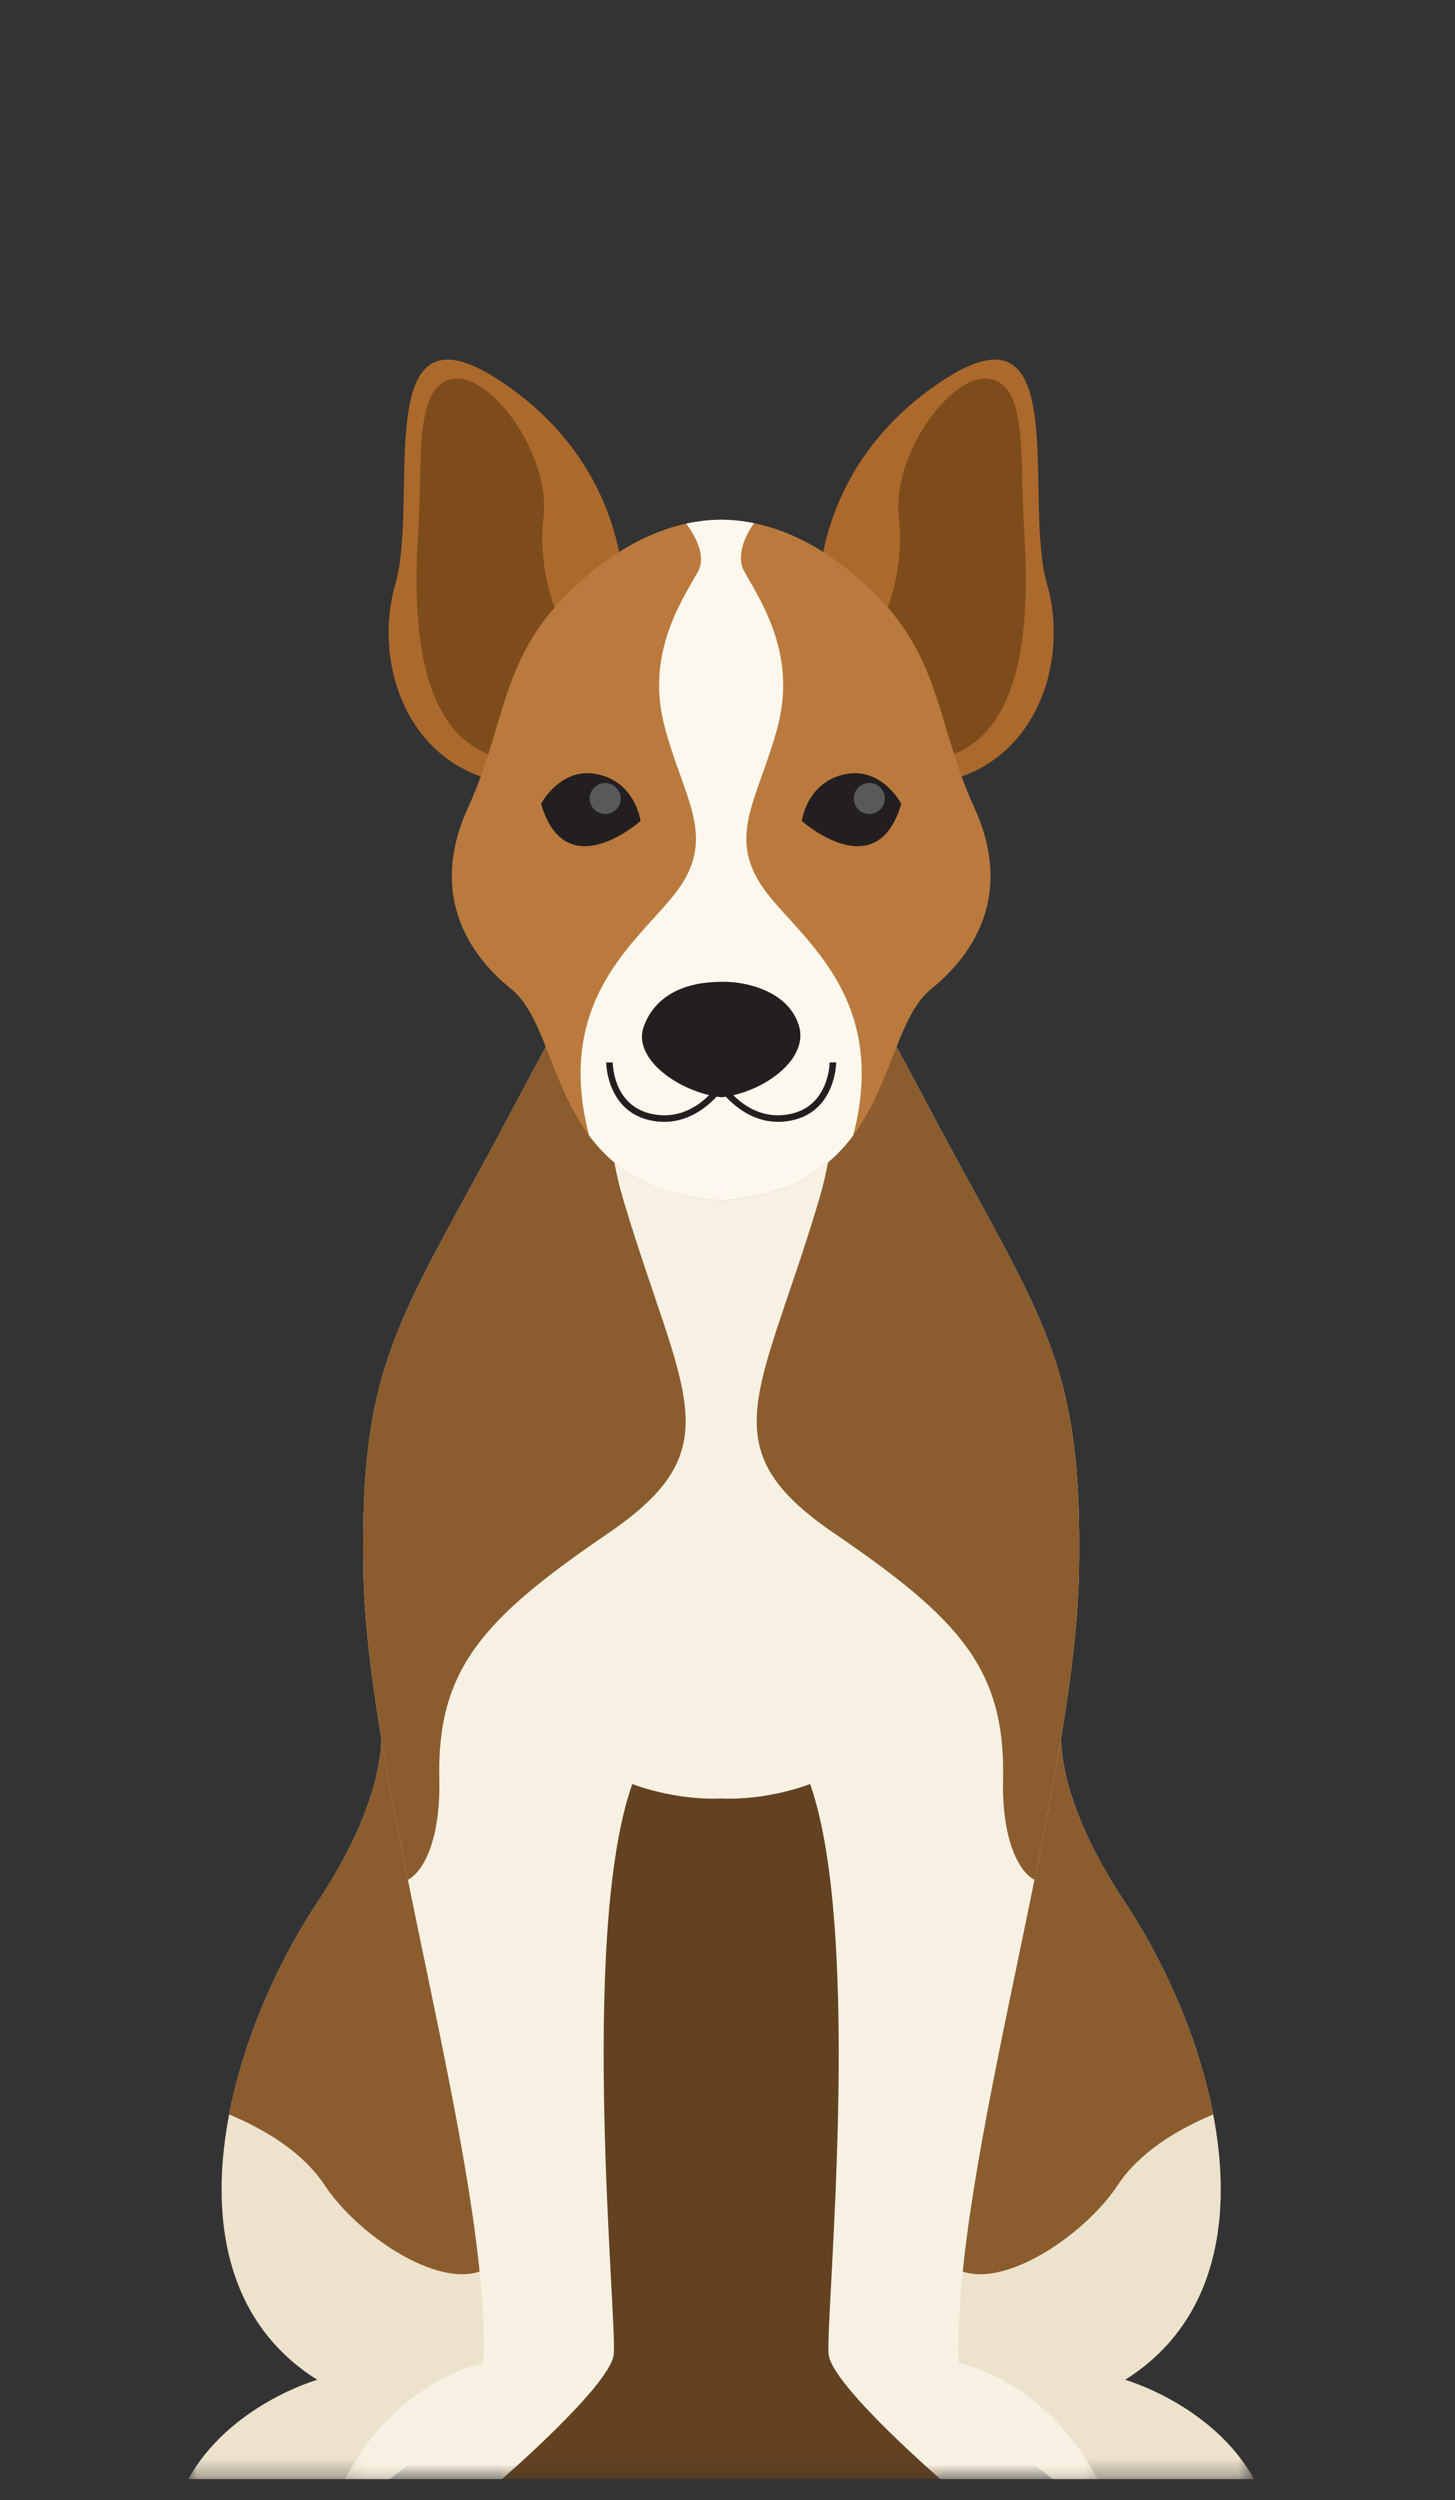
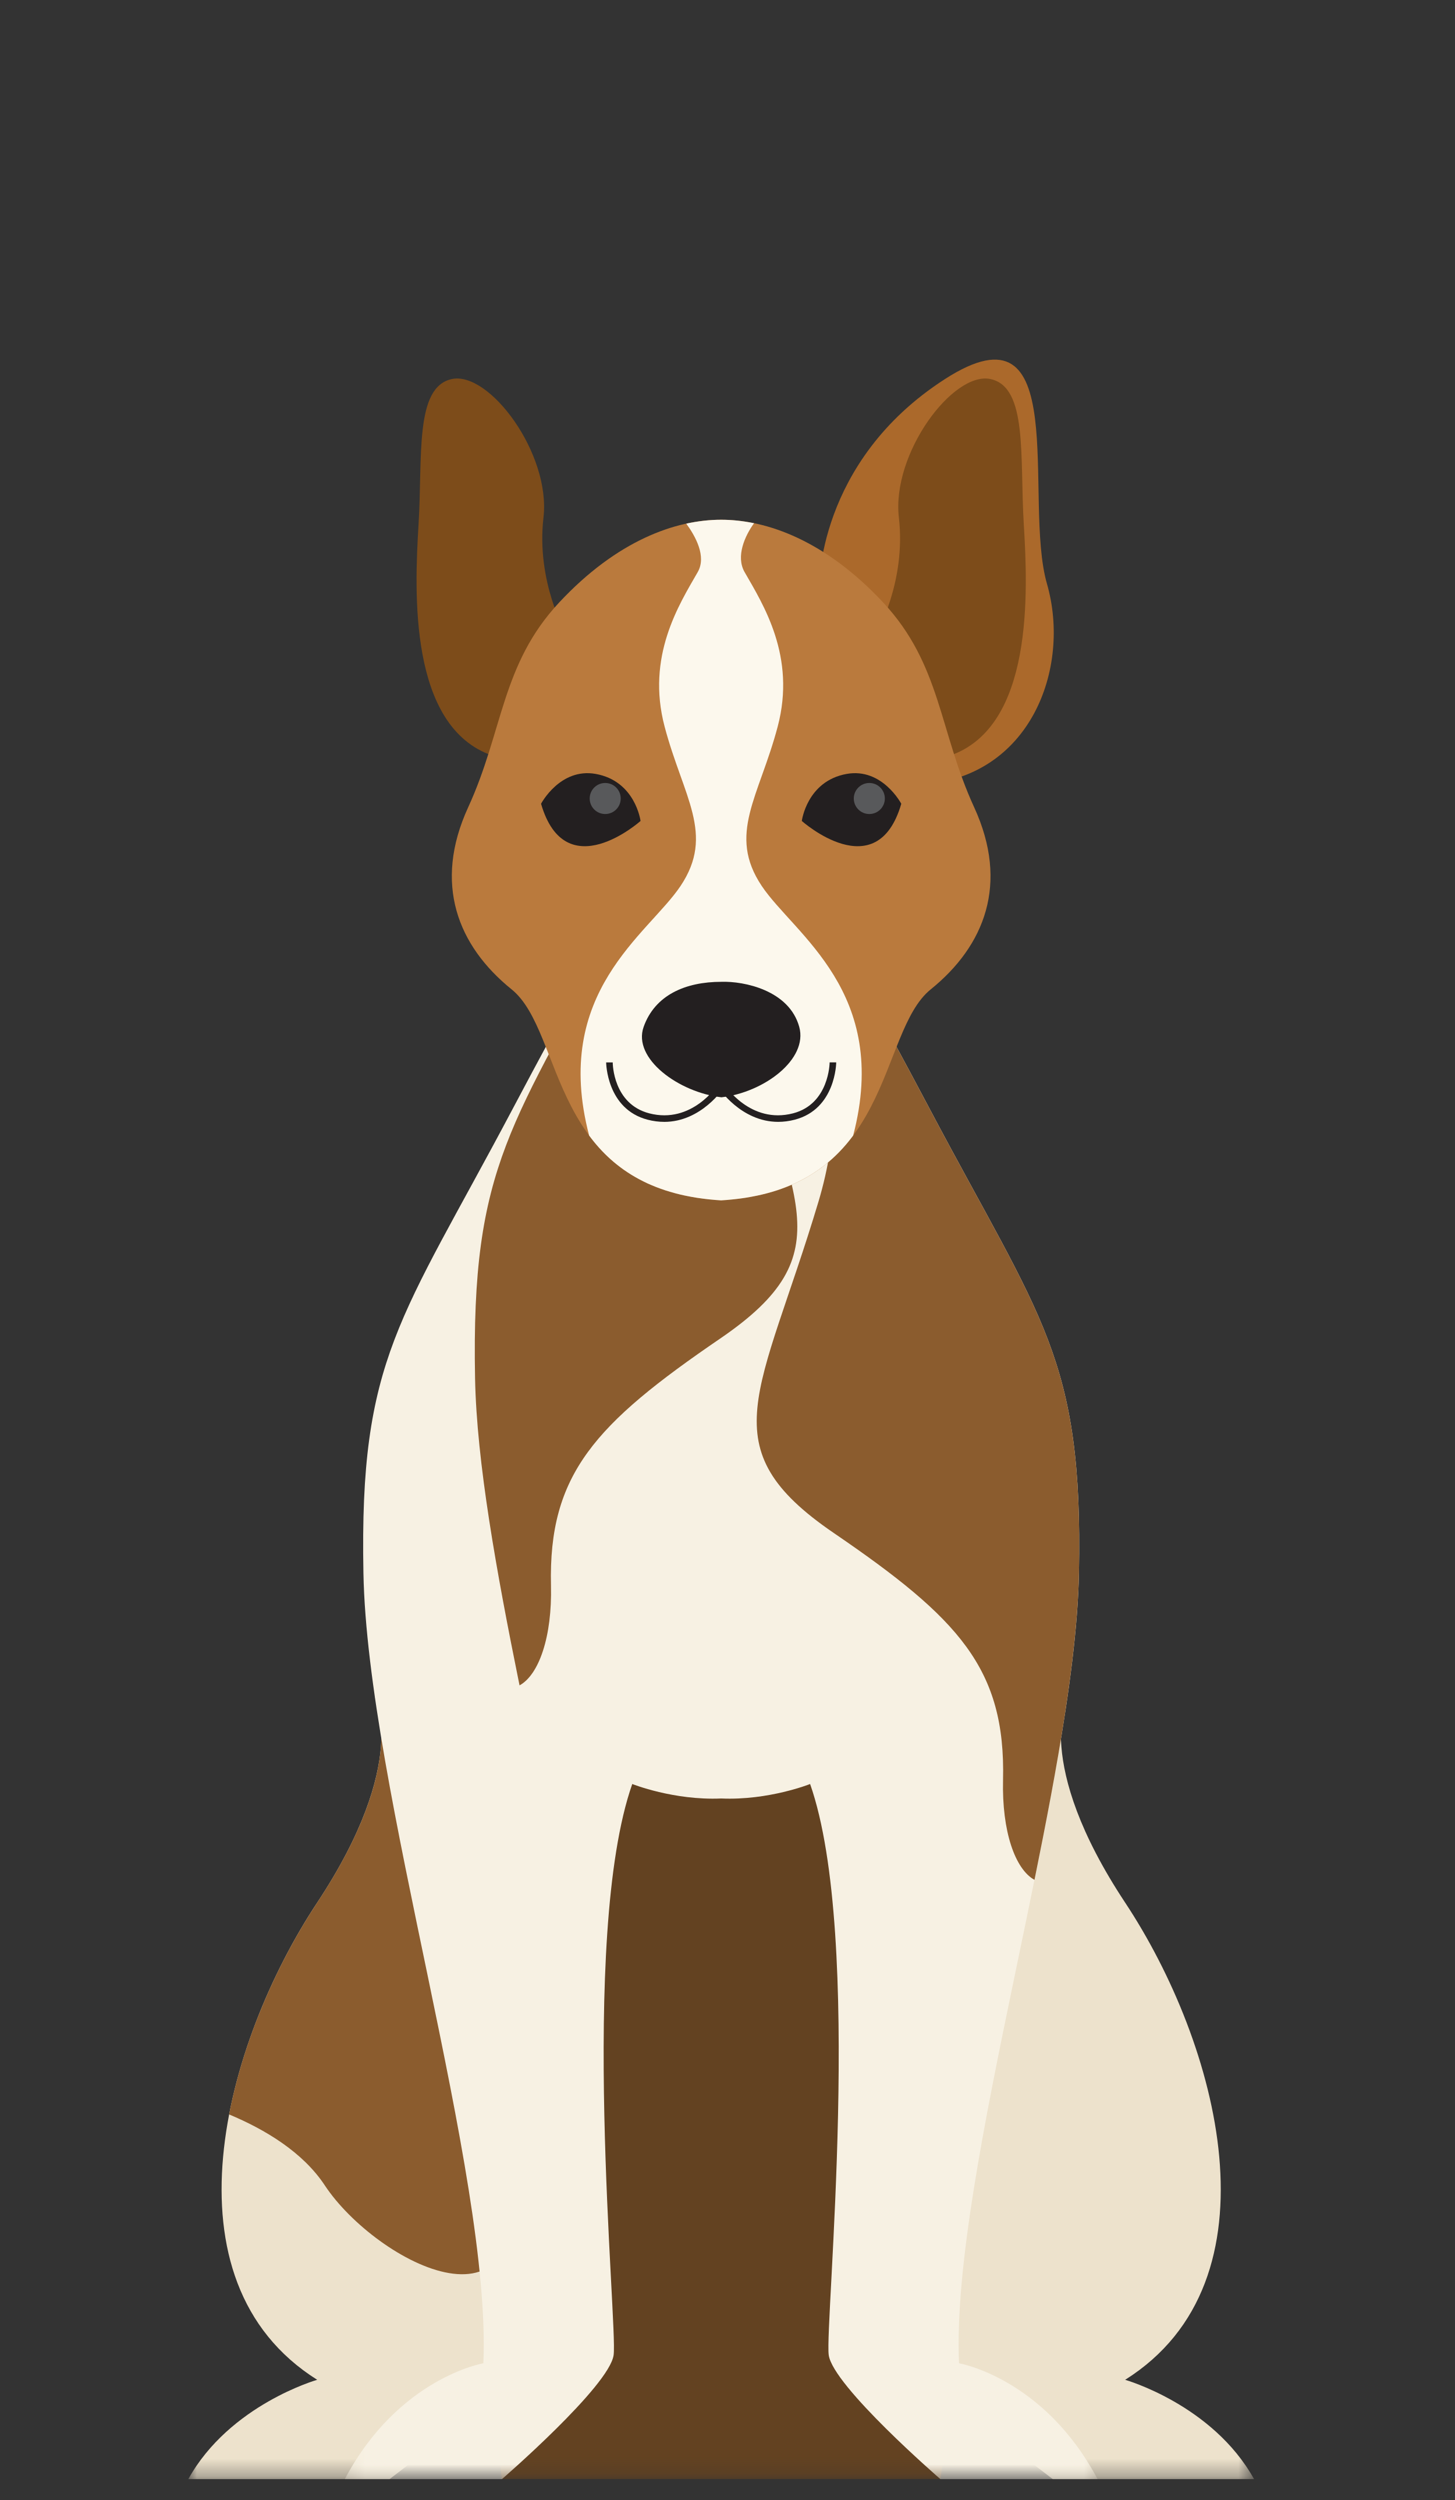
<svg xmlns="http://www.w3.org/2000/svg" height="146" viewBox="0 0 85 146" width="85">
  <rect x="0" y="0" width="85" height="146" fill="#333333" stroke="none" />
  <mask id="a" fill="#fff">
    <path d="m.365.194h31.689v51.633h-31.689z" fill="#fff" fill-rule="evenodd" />
  </mask>
  <mask id="b" fill="#fff">
    <path d="m0 .007h20.409v45.677h-20.409z" fill="#fff" fill-rule="evenodd" />
  </mask>
  <mask id="c" fill="#fff">
    <path d="m.007.007h20.409v45.677h-20.409z" fill="#fff" fill-rule="evenodd" />
  </mask>
  <mask id="d" fill="#fff">
    <path d="m.312.013h43.977v91.355h-43.977z" fill="#fff" fill-rule="evenodd" />
  </mask>
  <g fill="none" fill-rule="evenodd" transform="translate(11 21)">
    <path d="m.365 43.685 1.066 8.142h25.613s4.482-30.053 4.99-32.524-8.746-19.109-8.746-19.109-14.286 3.866-14.768 4.833c-.482.966-5.276 11.045-5.778 11.805-.502.76-2.376 26.854-2.376 26.854" fill="#634221" mask="url(#a)" transform="translate(16.892 71.95)" />
    <path d="m15.787 3.318c-.161-.805-4.888-3.311-4.888-3.311s2.068 3.794-3.368 12.01c-5.437 8.215-9.222 22.069 0 27.868 0 0-5.115 1.45-7.531 5.799h11.76s7.41-5.638 7.571-6.283c.161-.644.967-19.814.805-21.586s1.128-6.283-.805-9.988c-1.933-3.705-3.544-4.51-3.544-4.51" fill="#ede2cc" mask="url(#b)" transform="translate(0 78.092)" />
    <path d="m18.686 104.848c-2.094-11.518-3.222-20.055-3.383-20.619-.105-.367-2.432-2.858-4.042-4.55.142 1.82-.298 5.243-3.731 10.429-2.292 3.464-4.291 7.93-5.145 12.372 2.099.877 4.306 2.199 5.588 4.14 2.98 4.51 12.807 9.746 10.712-1.772" fill="#8b5c2e" />
    <path d="m4.629 3.318c.161-.805 4.888-3.311 4.888-3.311s-2.069 3.794 3.368 12.01c5.437 8.215 9.222 22.069 0 27.868 0 0 5.114 1.45 7.531 5.799h-11.76s-7.41-5.638-7.571-6.283c-.161-.644-.967-19.814-.805-21.586.161-1.772-1.128-6.283.805-9.988 1.933-3.705 3.544-4.51 3.544-4.51" fill="#ede2cc" mask="url(#c)" transform="translate(41.845 78.092)" />
-     <path d="m43.575 104.848c2.094-11.518 3.222-20.055 3.383-20.619.105-.367 2.432-2.858 4.041-4.55-.141 1.82.299 5.243 3.731 10.429 2.292 3.464 4.29 7.93 5.145 12.372-2.098.877-4.305 2.199-5.588 4.14-2.98 4.51-12.807 9.746-10.712-1.772" fill="#8b5c2e" />
    <path d="m36.195 84.603c-.483-11.115 6.765-33.587 7.007-46.152.241-12.565-2.175-14.739-8.699-27.063-6.524-12.323-6.524-11.357-6.524-11.357l-5.678.483-5.678-.483s0-.966-6.524 11.357c-6.524 12.324-8.941 14.498-8.699 27.063.241 12.565 7.491 35.037 7.007 46.152 0 0-4.953.846-8.095 6.766h9.182s6.283-5.437 6.524-7.249c.242-1.812-2.053-24.405 1.088-33.345 0 0 2.416.966 5.195.846 2.779.121 5.195-.846 5.195-.846 3.141 8.941.846 31.533 1.087 33.345.242 1.812 6.524 7.249 6.524 7.249h9.182c-3.141-5.92-8.095-6.766-8.095-6.766" fill="#f7f1e3" mask="url(#d)" transform="translate(8.83 32.408)" />
-     <path d="m25.452 32.439s0-.967-6.524 11.357c-6.524 12.324-8.941 14.498-8.699 27.063.094 4.891 1.25 11.283 2.598 17.922 1.136-.623 1.908-2.845 1.837-5.826-.156-6.51 2.573-9.437 9.889-14.432 7.318-4.994 4.282-8.054.899-19.33-2.414-8.048.586-13.715 2.561-16.536z" fill="#8b5c2e" />
+     <path d="m25.452 32.439c-6.524 12.324-8.941 14.498-8.699 27.063.094 4.891 1.25 11.283 2.598 17.922 1.136-.623 1.908-2.845 1.837-5.826-.156-6.51 2.573-9.437 9.889-14.432 7.318-4.994 4.282-8.054.899-19.33-2.414-8.048.586-13.715 2.561-16.536z" fill="#8b5c2e" />
    <path d="m36.809 32.439s0-.967 6.524 11.357c6.524 12.324 8.94 14.498 8.699 27.063-.094 4.891-1.25 11.283-2.598 17.922-1.136-.623-1.909-2.845-1.837-5.826.156-6.51-2.573-9.437-9.89-14.432-7.317-4.994-4.281-8.054-.898-19.33 2.414-8.048-.586-13.715-2.561-16.536z" fill="#8b5c2e" />
-     <path d="m25.412 13.339s.152-7.37-7.354-12.202c-7.506-4.833-4.535 7.007-5.96 11.961-1.425 4.953.991 11.357 7.394 11.719l4.35-7.128z" fill="#ab692b" />
    <path d="m22.06 15.997s-1.746-3.02-1.311-6.766c.435-3.745-3.164-8.563-5.353-8.095-2.189.468-1.703 4.559-1.945 8.502-.241 3.942-.572 11.795 4.305 13.486 4.877 1.692 4.305-7.128 4.305-7.128" fill="#7d4c1a" />
    <path d="m36.849 13.339s-.152-7.37 7.354-12.202c7.507-4.833 4.535 7.007 5.961 11.961 1.425 4.953-.991 11.357-7.395 11.719l-4.349-7.128z" fill="#ab692b" />
    <path d="m40.2 15.997s1.747-3.02 1.312-6.766c-.435-3.745 3.164-8.563 5.353-8.095s1.703 4.559 1.945 8.502c.242 3.942.573 11.795-4.305 13.486-4.877 1.692-4.305-7.128-4.305-7.128" fill="#7d4c1a" />
    <path d="m45.91 26.145c-2.054-4.471-1.933-8.336-5.316-11.961-3.383-3.625-6.807-4.833-9.464-4.833-2.657 0-6.081 1.208-9.464 4.833-3.383 3.624-3.262 7.49-5.316 11.961-2.054 4.471-.604 8.095 2.537 10.632 3.141 2.537 2.135 11.719 12.243 12.323 10.108-.604 9.102-9.786 12.243-12.323 3.141-2.537 4.591-6.161 2.537-10.632" fill="#ba7a3d" />
    <path d="m31.13 49.1h.001c.222-.013.437-.032.648-.054.047-.004.094-.009.142-.015.205-.022.405-.048.6-.078.03-.005.058-.01.088-.015.177-.028.35-.06.519-.095.035-.007.072-.014.107-.021.184-.039.362-.082.537-.127.035-.009.07-.019.104-.028.164-.045.324-.092.479-.142.016-.005.032-.01.048-.015.167-.055.329-.114.487-.175.032-.012.064-.025.096-.038.158-.063.313-.129.463-.198.003-.001.005-.002.007-.003.149-.069.293-.142.434-.217.025-.013.048-.025.072-.038.141-.076.278-.155.41-.236.014-.009.028-.018.041-.026.128-.08.252-.162.372-.246.012-.008.023-.016.035-.024.126-.089.249-.182.368-.276.015-.012.029-.023.044-.035.241-.193.466-.395.678-.606.011-.01.022-.021.033-.032.215-.216.417-.44.606-.671.005-.005.009-.011.013-.017.096-.117.189-.236.278-.357 0-0.0 0-.001.001-.001 2.196-8.379-3.448-11.744-5.342-14.576-2.019-3.021-.155-5.195.932-9.303 1.088-4.108-.846-7.129-1.933-9.026-.526-.919.021-2.124.553-2.854-.674-.139-1.318-.202-1.922-.202-.638 0-1.322.071-2.038.227.532.729 1.195 1.91.669 2.829-1.088 1.897-3.021 4.917-1.934 9.026 1.088 4.108 2.952 6.282.932 9.303-1.894 2.832-7.537 6.197-5.342 14.576l0.0.001c.09.121.183.241.279.359.003.005.008.01.012.015.189.232.391.456.607.673l.031.031c.212.211.439.414.68.607.014.012.028.023.043.034.119.094.243.187.37.277.011.008.022.015.033.023.121.084.246.167.375.247.013.008.026.017.04.025.132.081.27.161.411.237.023.013.046.025.07.037.142.076.287.149.438.219.001.001.003.002.004.002.15.069.306.135.465.198.031.012.062.025.094.037.159.061.321.12.489.175.015.005.031.009.046.014.156.051.317.098.482.143.034.009.068.019.103.028.175.046.354.089.538.127.034.008.07.014.105.021.169.035.343.066.521.095.029.005.057.01.086.014.196.03.397.056.602.079.047.005.094.01.141.015.212.021.427.041.65.054v-.002z" fill="#fcf8ed" />
    <path d="m35.691 38.968c-.591-2.144-3.232-2.675-4.545-2.632-2.118 0-3.887.782-4.545 2.632-.658 1.851 2.057 3.825 4.545 4.113 2.489-.288 5.067-2.219 4.545-4.113" fill="#231f20" />
    <path d="m41.652 25.939s-1.109-2.113-3.187-1.744c-2.329.415-2.624 2.748-2.624 2.748s4.385 3.91 5.811-1.004" fill="#231f20" />
    <path d="m40.692 25.631c0-.501-.406-.906-.907-.906s-.907.406-.907.906c0 .501.406.907.907.907s.907-.406.907-.907" fill="#58595b" />
    <path d="m20.608 25.939s1.11-2.113 3.188-1.744c2.329.415 2.624 2.748 2.624 2.748s-4.385 3.91-5.812-1.004" fill="#231f20" />
    <path d="m23.449 25.631c0-.501.406-.906.906-.906.501 0 .907.406.907.906 0 .501-.406.907-.907.907-.5 0-.906-.406-.906-.907" fill="#58595b" />
    <g fill="#231f20">
      <path d="m27.798 44.515c-.305 0-.628-.039-.967-.127-2.393-.623-2.42-3.319-2.42-3.346l.384-0c0.0.099.03 2.427 2.133 2.975 2.49.645 3.98-1.619 4.042-1.715l.324.207c-.015.023-1.31 2.007-3.495 2.007" />
      <path d="m34.463 44.515c-2.185 0-3.48-1.984-3.495-2.007l.324-.207c.062.097 1.548 2.364 4.041 1.715 2.11-.549 2.134-2.95 2.134-2.974h.384c0 .027-.028 2.723-2.421 3.346-.339.088-.662.127-.967.127" />
    </g>
  </g>
</svg>